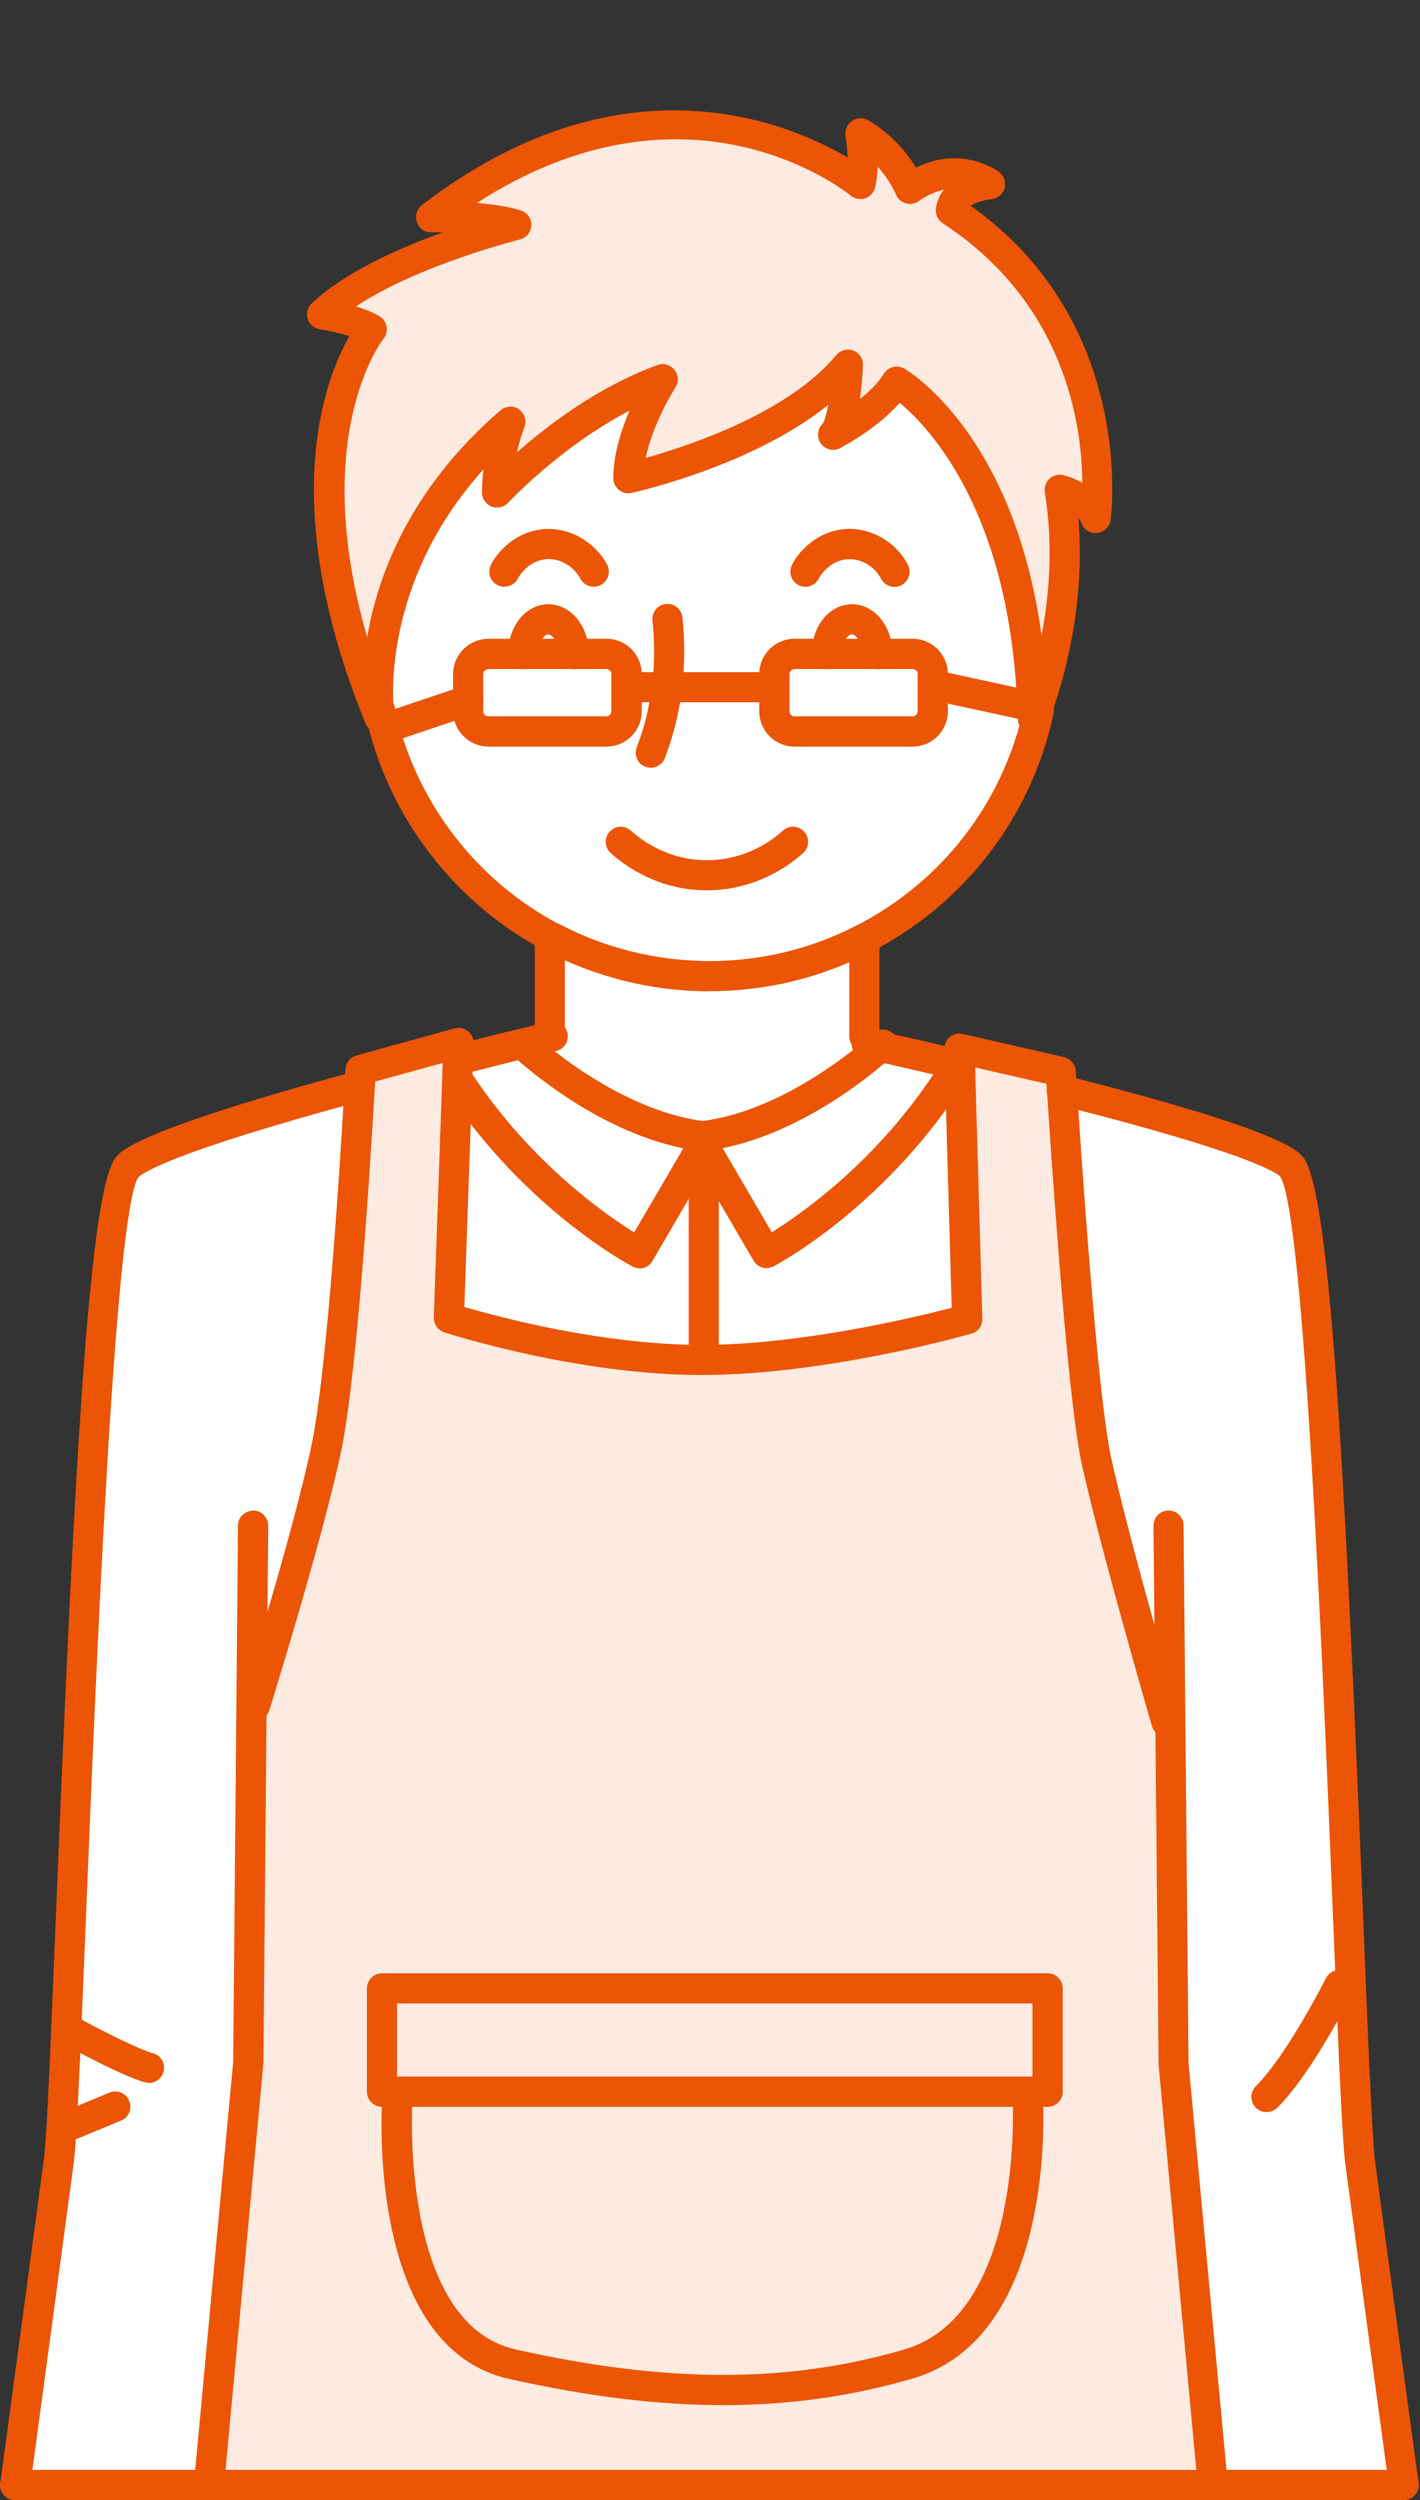
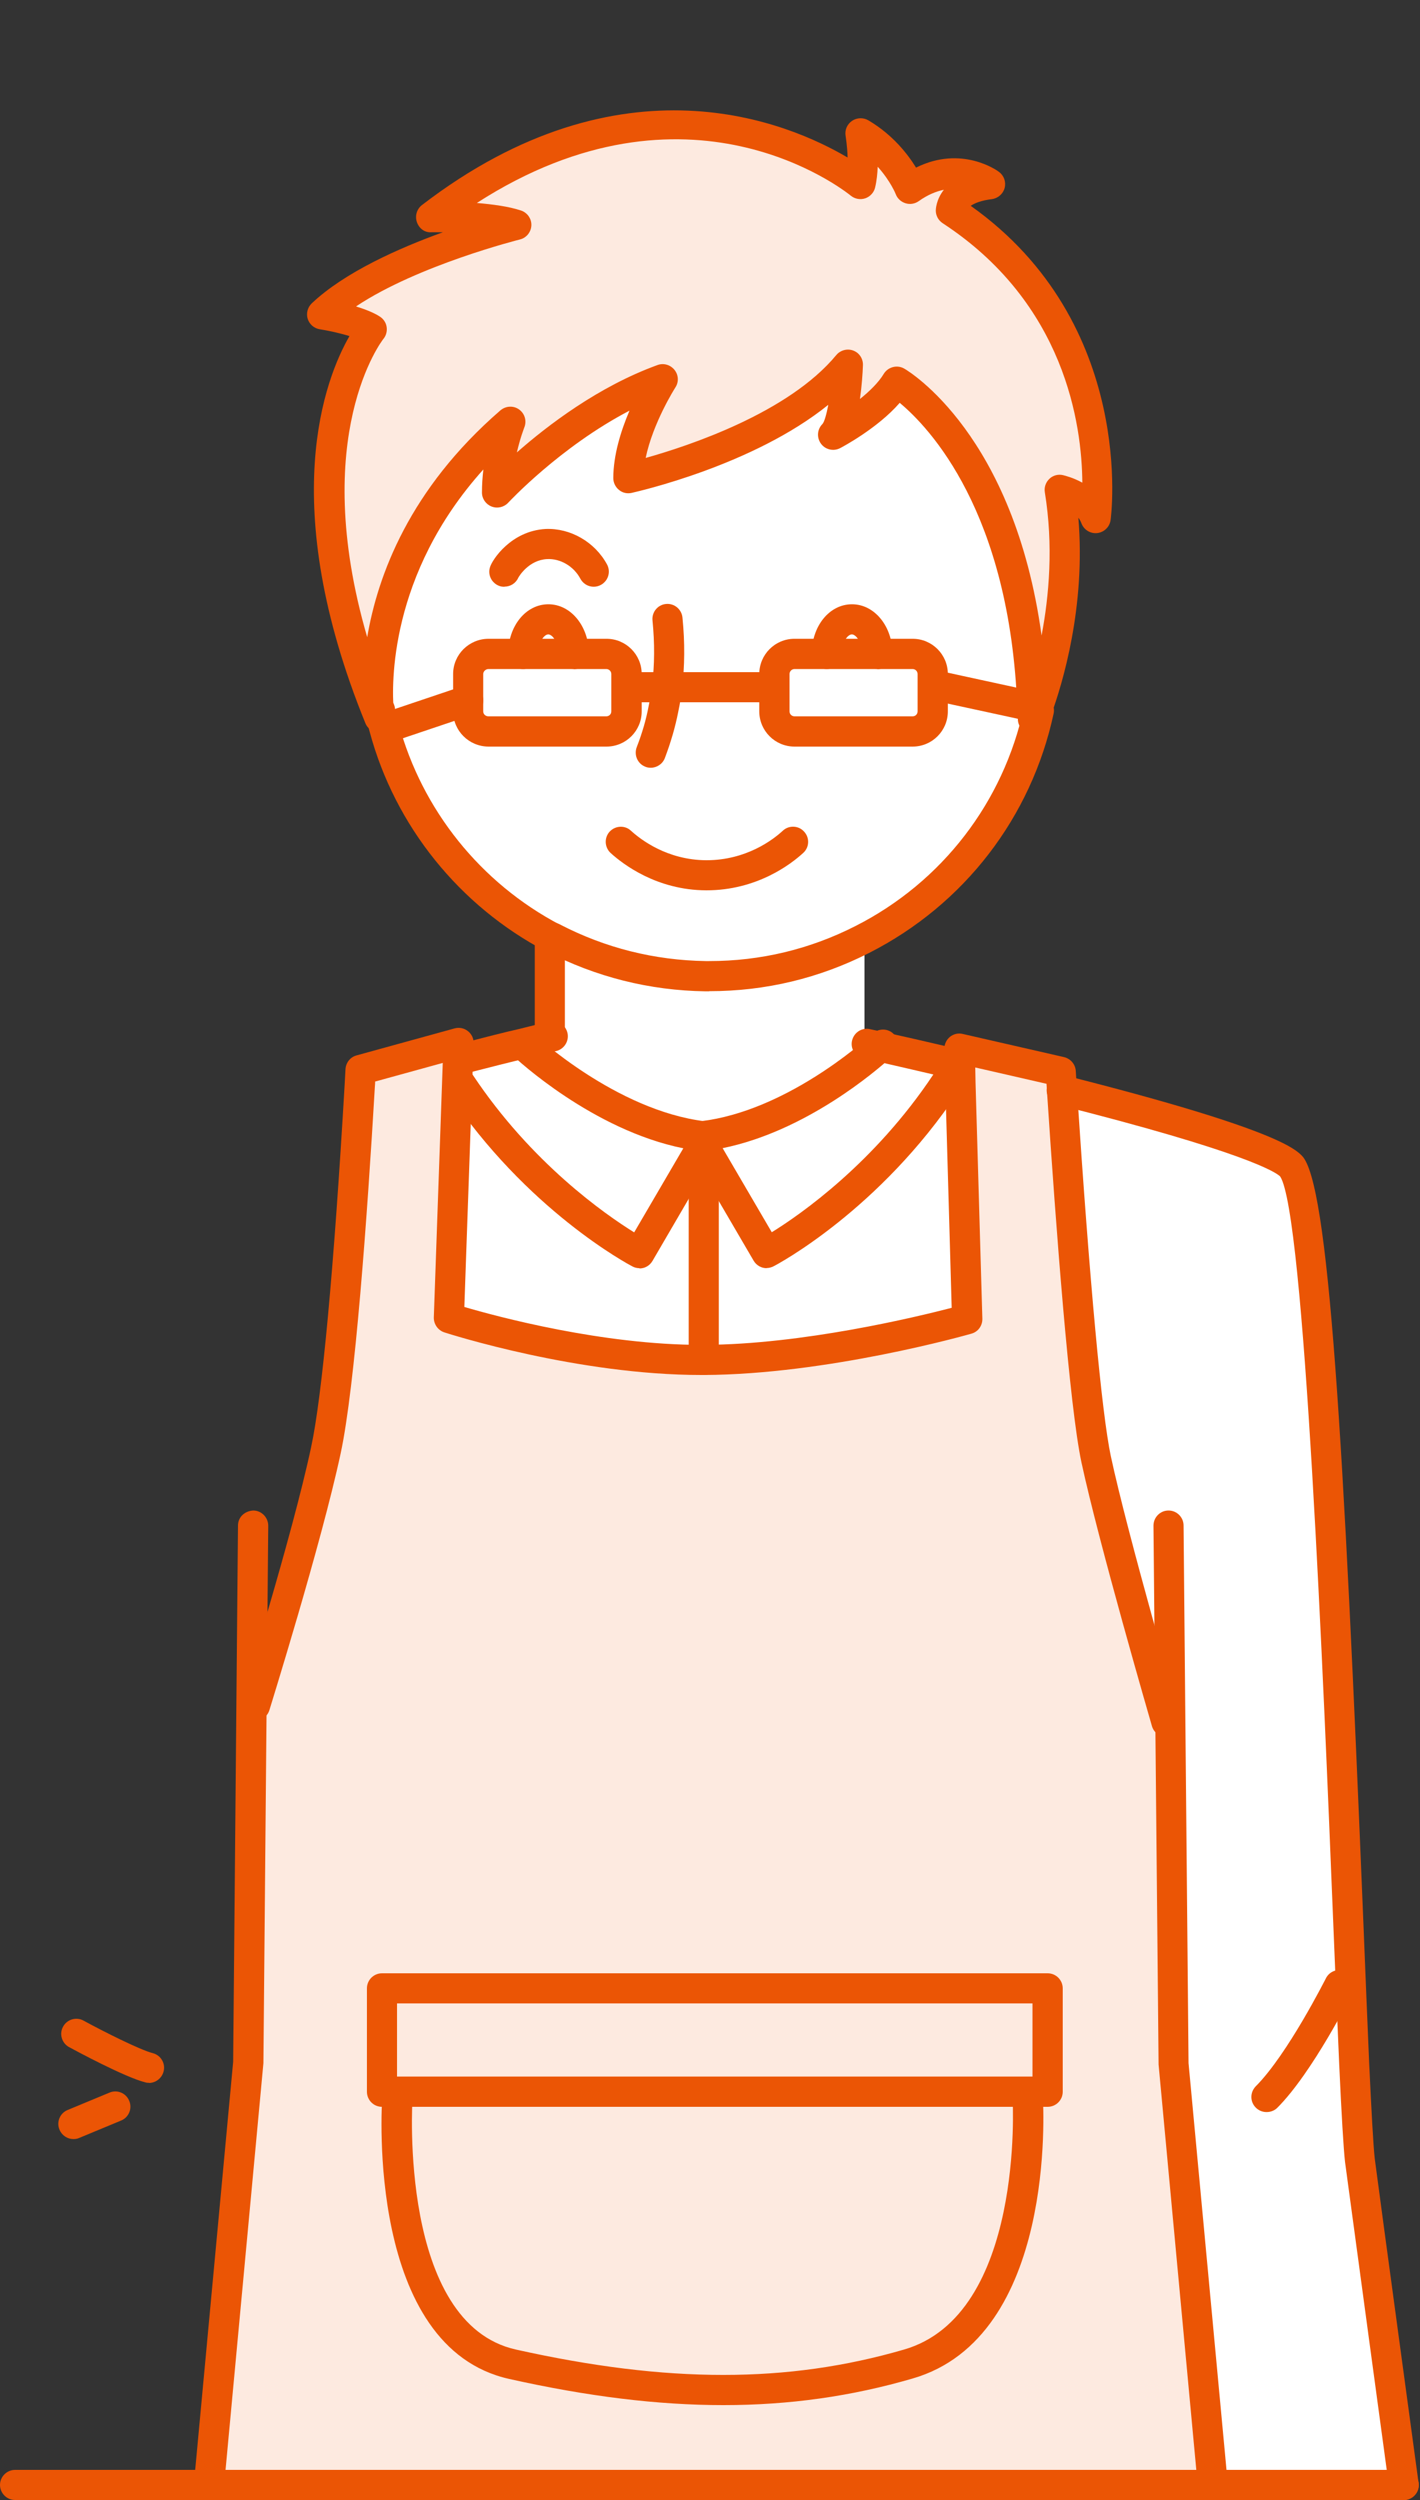
<svg xmlns="http://www.w3.org/2000/svg" id="_レイヤー_1" version="1.1" viewBox="0 0 100 176">
  <rect x="0" y="0" width="100" height="176" fill="#333333" stroke="none" />
  <defs>
    <style>
      .st0 {
        fill: #fff;
      }

      .st1 {
        fill: #eb5505;
      }

      .st2 {
        fill: #fdeae0;
      }
    </style>
  </defs>
  <g>
    <path class="st0" d="M58.21,46.01c0-1.33.78-2.41,1.77-2.41s1.79,1.08,1.79,2.41v.03h-3.56v-.03Z" />
    <path class="st0" d="M36.83,46.01c0-1.33.79-2.41,1.77-2.41s1.79,1.08,1.79,2.41v.03h-3.56v-.03Z" />
    <path class="st0" d="M74.78,76.75c7.2,1.82,14.79,4,16.17,5.36,2.29,2.26,3.65,45.73,4.43,63.16.16,3.48.3,5.93.4,6.78.4,3.01,1.92,14.16,3.09,22.88h-13.5v-.47l-2.73-29.22-.24-24.03h-.27s-3.7-12.75-4.94-18.48c-.99-4.63-2.1-21.22-2.41-25.99Z" />
    <polygon class="st2" points="73.78 139.98 73.78 147.26 72.37 147.26 27.99 147.26 26.9 147.26 26.9 139.98 73.78 139.98" />
    <path class="st2" d="M72.37,147.7s1.01,16.01-8.42,18.73c-9.45,2.74-18.54,2.09-27.85.01-9.28-2.06-8.12-18.75-8.12-18.75v-.44h44.38v.44Z" />
    <path class="st0" d="M53.99,88.22s7.17-3.75,12.63-11.95l1.01-.03.48,16.63s-9.94,2.82-18.55,2.87v-15.1l4.43,7.58Z" />
    <path class="st0" d="M58.21,46.03h6.06c.78,0,1.42.64,1.42,1.42v2.63c0,.79-.64,1.42-1.42,1.42h-8.32c-.78,0-1.42-.62-1.42-1.42v-2.63c0-.78.64-1.42,1.42-1.42h2.26Z" />
    <path class="st0" d="M49.82,80.03c-.1-.01-.21-.03-.3-.04,6.02-.72,11.44-5.34,12.49-6.29,1.12.27,3.12.71,5.59,1.29l.03,1.25-1.01.03c-5.46,8.2-12.63,11.95-12.63,11.95l-4.43-7.58v-.18l.26-.43Z" />
    <path class="st0" d="M32.4,76.27c5.46,8.2,12.63,11.95,12.63,11.95l4.48-7.68.04.1v15.1h-.17c-8.66,0-17.78-2.95-17.78-2.95l.6-16.53h.2Z" />
    <path class="st0" d="M34.4,46.03h8.3c.78,0,1.42.64,1.42,1.42v2.63c0,.79-.64,1.42-1.42,1.42h-8.3c-.78,0-1.43-.62-1.43-1.42v-2.63c0-.78.65-1.42,1.43-1.42Z" />
    <path class="st0" d="M38.73,73v-.06s-.01-6.5-.01-6.5l.23-.41c3.24,1.67,6.87,2.64,10.73,2.7h.27c3.89,0,7.55-.94,10.79-2.58l.14.3v6.5l.17.55s.34.09.97.2c-1.05.95-6.47,5.56-12.49,6.29-6.71-.81-12.67-6.44-12.67-6.44v-.07c.92-.23,1.58-.4,1.89-.47Z" />
    <path class="st0" d="M36.85,73.54s5.96,5.63,12.67,6.44c-.1.01-.21.03-.31.04l.31.51-4.48,7.68s-7.17-3.75-12.63-11.95h-.2s.04-1.65.04-1.65c1.83-.47,3.42-.88,4.58-1.15v.07Z" />
    <path class="st2" d="M27.99,147.26v.44s-1.16,16.69,8.12,18.75c9.31,2.07,18.39,2.73,27.85-.01,9.42-2.73,8.42-18.73,8.42-18.73v-.44h1.41v-7.28H26.9v7.28h1.09ZM67.57,73.81l7.12,1.63s.03.48.09,1.31c.31,4.77,1.42,21.36,2.41,25.99,1.23,5.73,4.94,18.48,4.94,18.48h.27l.24,24.03,2.73,29.22v.47H14.76v-.47l2.73-29.22.24-25.16h.23s3.63-11.61,5-17.98c1.18-5.46,2.13-21.32,2.38-25.66.04-.71.06-1.12.06-1.12l6.9-1.9-.04,1.21-.04,1.63-.6,16.53s9.13,2.95,17.78,2.95h.17c8.62-.04,18.55-2.87,18.55-2.87l-.48-16.63-.03-1.25-.03-1.18Z" />
    <path class="st0" d="M73.15,50.02c-1.52,7.05-6.17,12.94-12.42,16.12-3.24,1.65-6.9,2.58-10.79,2.58h-.27c-3.86-.06-7.49-1.02-10.73-2.7-5.76-3.02-10.15-8.36-11.88-14.77h.09l5.82-1.96v.78c0,.79.65,1.42,1.43,1.42h8.3c.78,0,1.42-.62,1.42-1.42v-1.7h10.4v1.7c0,.79.64,1.42,1.42,1.42h8.32c.78,0,1.42-.62,1.42-1.42v-1.8h.26l6.77,1.46c.03.28.04.58.04.88,0,0,.1-.23.27-.65l.13.06Z" />
    <path class="st0" d="M63.14,26.87s8.9,5.18,9.57,22.86l-6.77-1.46h-.26v-.82c0-.78-.64-1.42-1.42-1.42h-2.5v-.03c0-1.33-.81-2.41-1.79-2.41s-1.77,1.08-1.77,2.41v.03h-2.26c-.78,0-1.42.64-1.42,1.42v.92h-10.4v-.92c0-.78-.64-1.42-1.42-1.42h-2.31v-.03c0-1.33-.81-2.41-1.79-2.41s-1.77,1.08-1.77,2.41v.03h-2.43c-.78,0-1.43.64-1.43,1.42v1.85l-5.82,1.96h-.09c-.11-.4-.23-.81-.3-1.23h-.11c-.18-2.26-.35-11.98,9.28-20.32,0,0-.94,2.26-.94,4.97,0,0,5.15-5.59,11.67-7.96,0,0-2.41,3.73-2.41,6.95,0,0,10.82-2.37,15.46-7.98,0,0-.17,4.07-1.04,4.92,0,0,3.26-1.7,4.47-3.73Z" />
    <path class="st2" d="M72.71,49.74c-.67-17.68-9.57-22.86-9.57-22.86-1.21,2.03-4.47,3.73-4.47,3.73.87-.85,1.04-4.92,1.04-4.92-4.64,5.61-15.46,7.98-15.46,7.98,0-3.22,2.41-6.95,2.41-6.95-6.51,2.37-11.67,7.96-11.67,7.96,0-2.71.94-4.97.94-4.97-9.64,8.35-9.47,18.07-9.28,20.32.03.31.06.48.06.48-7.62-18.73-.53-27.32-.53-27.32-1.02-.68-3.51-1.06-3.51-1.06,4.12-3.9,13.68-6.27,13.68-6.27-2.06-.68-6-.57-6-.57,17.06-13.1,30.25-2.31,30.25-2.31.35-1.53,0-3.58,0-3.58,2.58,1.53,3.48,3.92,3.48,3.92,3.09-2.21,5.63-.34,5.63-.34-2.75.34-2.75,1.86-2.75,1.86,12.19,7.96,10.19,21.64,10.19,21.64-.53-1.52-2.53-1.97-2.53-1.97,1.16,7.1-.88,13.48-1.6,15.47-.17.43-.27.65-.27.65,0-.3-.01-.6-.04-.88Z" />
-     <path class="st0" d="M4.56,145.27c.78-17.43,2.14-60.9,4.43-63.16,1.39-1.38,9.1-3.72,16.35-5.68-.26,4.34-1.21,20.2-2.38,25.66-1.36,6.37-5,17.98-5,17.98h-.23l-.24,25.16-2.73,29.22v.47H1.06c1.18-8.71,2.68-19.87,3.08-22.88.11-.85.26-3.31.41-6.78Z" />
  </g>
  <g>
    <path class="st1" d="M49.95,69.79h-.27c-3.95-.06-7.72-1.01-11.22-2.82-.52-.27-.73-.91-.46-1.43.27-.52.91-.73,1.43-.46,3.2,1.66,6.65,2.52,10.26,2.58h.25c3.62,0,7.09-.83,10.31-2.47,6.1-3.1,10.42-8.72,11.86-15.4.12-.58.69-.94,1.27-.82.57.12.94.69.82,1.26-1.57,7.31-6.3,13.45-12.98,16.85-3.52,1.79-7.31,2.7-11.27,2.7Z" />
    <path class="st1" d="M38.94,67.1c-.17,0-.34-.04-.49-.12-6.1-3.2-10.63-8.83-12.41-15.44-.12-.42-.24-.87-.32-1.33,0-.06-.02-.12-.02-.18,0-.59.48-1.08,1.06-1.08s1.02.42,1.06.97c.07.36.16.71.26,1.05,1.64,6.05,5.77,11.2,11.35,14.13.52.27.72.92.45,1.44-.19.36-.56.57-.94.57Z" />
    <path class="st1" d="M35.52,41.31c-.1,0-.2-.01-.3-.04-.56-.17-.89-.76-.72-1.32.16-.56,1.5-2.57,3.91-2.71,1.75-.08,3.48.91,4.34,2.5.28.52.08,1.16-.44,1.44-.52.28-1.16.08-1.44-.44-.47-.88-1.41-1.43-2.35-1.38-1.27.07-1.95,1.18-2.02,1.31-.17.39-.56.63-.97.63Z" />
    <path class="st1" d="M45.83,54.05c-.13,0-.26-.02-.38-.07-.55-.21-.82-.83-.61-1.38.38-.98.66-1.93.84-2.9.11-.51.19-.99.24-1.45.18-1.46.19-2.95.03-4.57-.06-.58.37-1.11.95-1.16.58-.06,1.1.37,1.16.95.18,1.78.16,3.42-.03,5.03-.06.52-.15,1.07-.27,1.63-.21,1.07-.52,2.13-.94,3.24-.16.42-.57.68-.99.68Z" />
    <path class="st1" d="M38.72,74.01c-.59,0-1.06-.48-1.06-1.06v-6.5c0-.59.48-1.06,1.06-1.06s1.06.48,1.06,1.06v6.5c0,.59-.48,1.06-1.06,1.06Z" />
-     <path class="st1" d="M60.87,74.01c-.59,0-1.06-.48-1.06-1.06v-6.5c0-.59.48-1.06,1.06-1.06s1.06.48,1.06,1.06v6.5c0,.59-.48,1.06-1.06,1.06Z" />
    <path class="st1" d="M40.39,47.09c-.59,0-1.06-.46-1.06-1.04,0-.85-.44-1.39-.72-1.39s-.71.54-.71,1.35c0,.59-.48,1.09-1.06,1.09s-1.06-.46-1.06-1.04h0c0-1.99,1.25-3.52,2.84-3.52s2.85,1.56,2.85,3.48c0,.59-.48,1.09-1.06,1.09Z" />
    <path class="st1" d="M61.77,47.09c-.59,0-1.06-.46-1.06-1.04,0-.85-.44-1.39-.72-1.39s-.71.53-.71,1.35c0,.59-.48,1.09-1.06,1.09s-1.06-.46-1.06-1.04h0c0-1.99,1.25-3.52,2.84-3.52s2.85,1.56,2.85,3.48c0,.59-.48,1.09-1.06,1.09Z" />
    <path class="st1" d="M49.75,62.68c-3.51-.01-5.89-1.85-6.75-2.63-.43-.4-.46-1.07-.07-1.5.4-.43,1.07-.47,1.5-.07.68.62,2.55,2.07,5.32,2.08,2.81,0,4.7-1.45,5.38-2.08.43-.4,1.11-.37,1.5.07.4.43.37,1.11-.07,1.5-.86.79-3.26,2.63-6.82,2.63Z" />
    <path class="st1" d="M98.87,176c-.52,0-.98-.39-1.05-.92l-1.41-10.39c-.76-5.62-1.44-10.62-1.69-12.49-.1-.88-.25-3.32-.41-6.88-.12-2.7-.26-6.02-.41-9.71-.71-17.56-2.04-50.24-3.75-52.79-.32-.31-2.51-1.73-15.64-5.04-.57-.14-.91-.72-.77-1.29.14-.57.73-.91,1.29-.77,14.7,3.71,16.17,5.16,16.65,5.64,1.89,1.86,2.94,19.7,4.34,54.17.15,3.69.28,7,.4,9.7.16,3.46.3,5.9.39,6.71.24,1.85.92,6.86,1.68,12.47l1.41,10.39c.08.58-.33,1.12-.91,1.2-.05,0-.1,0-.14,0Z" />
    <path class="st1" d="M67.6,76.05c-.08,0-.16,0-.25-.03-1.32-.31-2.5-.58-3.49-.81-.87-.2-1.58-.36-2.11-.49-.61-.11-.97-.2-.97-.2-.57-.14-.92-.72-.77-1.29s.72-.92,1.29-.77c.02,0,.33.08.9.18.58.14,1.28.3,2.14.49.99.23,2.18.5,3.5.81.57.13.93.71.79,1.28-.12.49-.55.82-1.04.82Z" />
-     <path class="st1" d="M1.07,176s-.1,0-.14,0c-.58-.08-.99-.62-.91-1.2,1.18-8.71,2.68-19.87,3.08-22.88.07-.53.2-2.13.4-6.69.12-2.7.26-6.02.41-9.72,1.4-34.45,2.45-52.29,4.34-54.15.48-.48,1.95-1.93,16.82-5.95.57-.15,1.15.18,1.3.75.15.57-.18,1.15-.75,1.31-13.29,3.59-15.51,5.05-15.88,5.41-1.67,2.5-3,35.17-3.71,52.72-.15,3.7-.29,7.03-.41,9.73-.17,3.78-.31,6.03-.42,6.88-.4,3.01-1.9,14.16-3.08,22.88-.07.53-.53.92-1.05.92Z" />
    <path class="st1" d="M32.25,75.68c-.47,0-.91-.32-1.03-.8-.15-.57.2-1.15.77-1.3l.71-.18c1.54-.4,2.88-.74,3.9-.97l1.16-.29c.33-.08.58-.15.74-.18l.22-.05c.58-.11,1.13.26,1.25.84.11.57-.26,1.13-.83,1.25l-.13.03c-.17.04-.41.1-.72.18l-1.19.29c-1.01.23-2.34.57-3.86.96l-.71.18c-.09.02-.18.03-.26.03Z" />
    <path class="st1" d="M98.87,176H1.06C.48,176,0,175.52,0,174.94s.48-1.06,1.06-1.06h97.8c.59,0,1.06.48,1.06,1.06s-.48,1.06-1.06,1.06Z" />
-     <path class="st1" d="M56.73,41.31c-.09,0-.19-.01-.29-.04-.57-.16-.9-.75-.74-1.31.16-.56,1.47-2.58,3.9-2.72,1.75-.09,3.47.88,4.33,2.51.28.52.08,1.16-.44,1.44-.52.28-1.16.08-1.44-.44-.48-.89-1.35-1.42-2.35-1.38-1.26.07-1.93,1.17-2.01,1.3-.17.39-.56.64-.98.64Z" />
    <path class="st1" d="M42.71,52.56h-8.3c-1.38,0-2.5-1.11-2.5-2.48v-2.63c0-1.37,1.12-2.48,2.5-2.48h8.3c1.37,0,2.48,1.11,2.48,2.48v2.63c0,1.37-1.11,2.48-2.48,2.48ZM34.4,47.1c-.2,0-.37.17-.37.35v2.63c0,.2.16.35.37.35h8.3c.2,0,.35-.16.35-.35v-2.63c0-.19-.16-.35-.35-.35h-8.3Z" />
    <path class="st1" d="M64.27,52.56h-8.32c-1.37,0-2.48-1.11-2.48-2.48v-2.63c0-1.37,1.11-2.48,2.48-2.48h8.32c1.37,0,2.48,1.11,2.48,2.48v2.63c0,1.37-1.11,2.48-2.48,2.48ZM55.95,47.1c-.19,0-.35.16-.35.35v2.63c0,.2.16.35.35.35h8.32c.2,0,.35-.16.35-.35v-2.63c0-.19-.16-.35-.35-.35h-8.32Z" />
    <path class="st1" d="M27.15,52.32c-.44,0-.86-.28-1.01-.72-.19-.56.11-1.16.67-1.35l5.82-1.96c.56-.18,1.16.11,1.35.67s-.11,1.16-.67,1.35l-5.82,1.96c-.11.04-.23.06-.34.06Z" />
    <path class="st1" d="M73.02,50.87c-.08,0-.16,0-.24-.03l-7.07-1.53c-.58-.12-.94-.69-.82-1.26.12-.57.7-.94,1.27-.82l7.09,1.54c.57.13.93.7.8,1.27-.11.49-.55.83-1.04.83Z" />
    <path class="st1" d="M53.91,49.44h-9.32c-.59,0-1.06-.48-1.06-1.06s.48-1.06,1.06-1.06h9.32c.59,0,1.06.48,1.06,1.06s-.48,1.06-1.06,1.06Z" />
    <path class="st1" d="M14.76,175.53s-.07,0-.1,0c-.58-.06-1.02-.57-.96-1.16l2.72-29.22.34-37.75c0-.59.46-1.02,1.07-1.06.59,0,1.06.49,1.06,1.07l-.34,37.84-2.73,29.31c-.05.55-.51.97-1.06.97Z" />
    <path class="st1" d="M85.37,175.53c-.54,0-1.01-.41-1.06-.97l-2.72-29.22-.36-37.93c0-.59.47-1.07,1.06-1.07h0c.58,0,1.06.47,1.06,1.06l.35,37.84,2.72,29.14c.05.58-.38,1.1-.96,1.16-.03,0-.07,0-.1,0Z" />
    <path class="st1" d="M82.14,122.28c-.46,0-.89-.3-1.02-.77-.15-.52-3.73-12.85-4.96-18.55-.85-3.98-1.79-16.41-2.43-26.14-.01-.19-.02-.36-.03-.52l-5.02-1.15.02,1.06.48,16.63c.01.49-.3.92-.77,1.05-.41.12-10.17,2.87-18.83,2.91h-.18c-8.73,0-17.73-2.88-18.11-3-.45-.15-.75-.58-.74-1.05l.63-17.92-4.76,1.31c0,.11-.01.23-.02.36-.54,9.19-1.4,21.13-2.41,25.82-1.36,6.35-4.99,17.96-5.02,18.08-.18.56-.77.87-1.33.7-.56-.18-.87-.77-.7-1.33.04-.12,3.64-11.64,4.97-17.89.77-3.56,1.61-12.61,2.36-25.5.04-.69.06-1.09.06-1.09.02-.47.33-.87.78-.99l6.9-1.9c.33-.09.68-.02.94.19.27.21.42.53.4.87l-.65,18.55c2.35.69,9.73,2.67,16.69,2.67h.17c6.97-.03,14.95-1.96,17.46-2.61l-.52-18.22c0-.33.14-.64.39-.85.26-.21.59-.29.91-.21l7.13,1.63c.46.11.8.5.83.98,0,0,.03.48.08,1.29.9,13.66,1.75,22.83,2.39,25.84,1.21,5.63,4.88,18.28,4.92,18.41.16.56-.16,1.15-.72,1.32-.1.03-.2.04-.3.04Z" />
    <path class="st1" d="M45.03,89.28c-.17,0-.33-.04-.49-.12-.3-.16-7.47-3.97-13.02-12.3-.33-.49-.19-1.15.3-1.48.49-.33,1.15-.19,1.48.3,4.13,6.21,9.33,9.82,11.36,11.08l3.46-5.92c-6.4-1.29-11.76-6.29-12-6.52-.43-.4-.44-1.08-.04-1.5.4-.43,1.08-.45,1.5-.04.06.05,5.8,5.4,12.07,6.16l.21.03c.35.05.72.28.87.6.15.32.19.71,0,1.02l-.26.43-4.52,7.75c-.2.34-.55.53-.92.53Z" />
    <path class="st1" d="M53.99,89.28c-.37,0-.72-.19-.92-.53l-4.43-7.58s-.04-.09-.07-.14l-.28-.45c-.19-.3-.21-.68-.06-1.01.15-.32.46-.55.81-.6l.18-.02s.16-.02.16-.02c5.89-.71,11.3-5.48,11.9-6.02.15-.13.24-.2.24-.2.46-.36,1.13-.29,1.49.17.36.46.29,1.13-.17,1.49l-.15.12c-.98.89-5.93,5.15-11.8,6.34l3.46,5.92c2.04-1.26,7.23-4.88,11.36-11.08.33-.49.98-.62,1.48-.3.49.33.62.99.3,1.48-5.55,8.33-12.72,12.15-13.02,12.3-.16.08-.33.12-.49.12Z" />
    <path class="st1" d="M49.56,96.8c-.59,0-1.06-.48-1.06-1.06v-15.71c0-.59.48-1.06,1.06-1.06s1.06.48,1.06,1.06v15.71c0,.59-.48,1.06-1.06,1.06Z" />
    <path class="st1" d="M89.19,148.69c-.27,0-.54-.1-.75-.31-.42-.41-.42-1.09,0-1.51,2.24-2.25,4.9-7.54,4.93-7.59.26-.53.9-.74,1.43-.47.53.26.74.9.48,1.43-.12.23-2.84,5.65-5.32,8.14-.21.21-.48.31-.76.31Z" />
    <path class="st1" d="M10.5,146.63c-.09,0-.17,0-.26-.03-1.45-.36-4.98-2.27-5.37-2.48-.52-.28-.71-.93-.43-1.44.28-.52.93-.71,1.44-.43,1.41.77,3.98,2.06,4.87,2.29.57.14.92.72.77,1.29-.12.48-.56.81-1.03.81Z" />
    <path class="st1" d="M5.17,150.59c-.42,0-.81-.25-.98-.66-.23-.54.03-1.17.58-1.39l2.94-1.22c.54-.23,1.17.03,1.39.58.23.54-.03,1.17-.58,1.39l-2.94,1.22c-.13.06-.27.08-.41.08Z" />
    <path class="st1" d="M50.94,169.32c-4.63,0-9.56-.61-15.07-1.84-10.06-2.23-9-19.14-8.95-19.86.04-.59.55-1.02,1.14-.99.59.04,1.03.55.99,1.14-.01.16-.99,15.8,7.29,17.64,10.69,2.38,19.12,2.38,27.32,0,8.49-2.45,7.66-17.49,7.65-17.65-.04-.59.41-1.09,1-1.13.58-.03,1.09.41,1.13,1,.04.69.95,16.9-9.18,19.82-4.3,1.25-8.65,1.87-13.31,1.87Z" />
    <path class="st1" d="M73.78,148.32H26.9c-.59,0-1.06-.48-1.06-1.06v-7.28c0-.59.48-1.06,1.06-1.06h46.88c.59,0,1.06.48,1.06,1.06v7.28c0,.59-.48,1.06-1.06,1.06ZM27.96,146.19h44.75v-5.15H27.96v5.15Z" />
    <path class="st1" d="M72.75,51.68c-.07,0-.15,0-.22-.02-.49-.1-.85-.54-.85-1.04,0-.26-.01-.52-.04-.77-.52-13.81-6.2-19.76-8.28-21.49-1.56,1.8-4.08,3.13-4.2,3.19-.46.24-1.04.11-1.35-.32-.31-.43-.26-1.02.11-1.38.14-.17.28-.67.41-1.35-5.3,4.28-13.46,6.11-13.85,6.2-.31.07-.64,0-.89-.21-.25-.2-.4-.51-.4-.83,0-1.64.55-3.37,1.14-4.75-4.89,2.55-8.5,6.44-8.54,6.48-.3.32-.76.43-1.17.27-.41-.16-.68-.55-.68-.99,0-.56.04-1.11.1-1.62-6.68,7.42-6.45,15.23-6.32,16.88.02.25.04.39.05.41.08.53-.24,1.05-.77,1.19-.52.14-1.07-.12-1.27-.62-6.3-15.48-2.83-24.28-1.12-27.25-.68-.21-1.51-.39-2.09-.48-.4-.06-.73-.35-.85-.73s-.01-.81.28-1.09c2.31-2.19,6.14-3.89,9.24-5.01-.33,0-.6,0-.8,0-.48.04-.88-.27-1.03-.71-.15-.44-.01-.92.35-1.2,14.1-10.83,25.85-5.79,29.98-3.35-.02-.82-.14-1.5-.14-1.52-.07-.41.1-.82.45-1.06.34-.23.79-.25,1.15-.04,1.73,1.02,2.78,2.39,3.36,3.33,3.21-1.6,5.73.21,5.84.3.35.26.51.7.4,1.13-.11.42-.47.73-.9.79-.75.09-1.21.28-1.49.47,11.72,8.31,9.87,21.99,9.85,22.13-.07.49-.47.86-.95.91-.49.05-.95-.25-1.11-.71-.05-.13-.12-.26-.21-.37.53,6.27-1.12,11.7-1.92,13.89-.19.48-.29.72-.29.72-.17.39-.56.63-.97.64ZM25.09,21.58c.62.19,1.24.43,1.68.72.25.17.42.43.46.73.04.3-.04.6-.23.83-.06.07-5.28,6.78-1.14,21,.74-4.37,2.99-10.44,9.38-15.97.38-.32.92-.35,1.32-.06.4.29.55.81.36,1.27,0,.01-.28.7-.52,1.75,2.16-1.9,5.74-4.64,9.9-6.15.43-.16.91-.02,1.2.34.29.36.31.86.06,1.24-.02.03-1.58,2.48-2.09,4.96,3.03-.85,10.05-3.17,13.42-7.24.29-.35.78-.48,1.2-.32.43.16.7.58.68,1.04-.02.56-.08,1.45-.21,2.37.67-.54,1.3-1.15,1.67-1.76.3-.5.95-.67,1.45-.38.35.2,7.73,4.66,9.67,18.79.53-2.78.84-6.33.23-10.08-.06-.35.06-.7.32-.95s.62-.34.96-.26c.12.03.71.17,1.36.53-.03-4.09-1.21-12.63-9.84-18.27-.3-.2-.48-.53-.48-.89,0-.05.01-.75.57-1.46-.54.11-1.14.35-1.77.8-.27.19-.61.25-.93.15-.32-.1-.57-.33-.69-.64,0-.01-.37-.93-1.27-1.93-.02.48-.07.99-.18,1.45-.08.36-.35.65-.69.77-.35.12-.73.05-1.02-.18-.49-.4-11.48-9.06-26.34.51,1.08.09,2.24.24,3.11.53.45.15.75.58.73,1.05-.02.47-.35.88-.81.99-.08.02-7.16,1.8-11.52,4.7Z" />
  </g>
</svg>